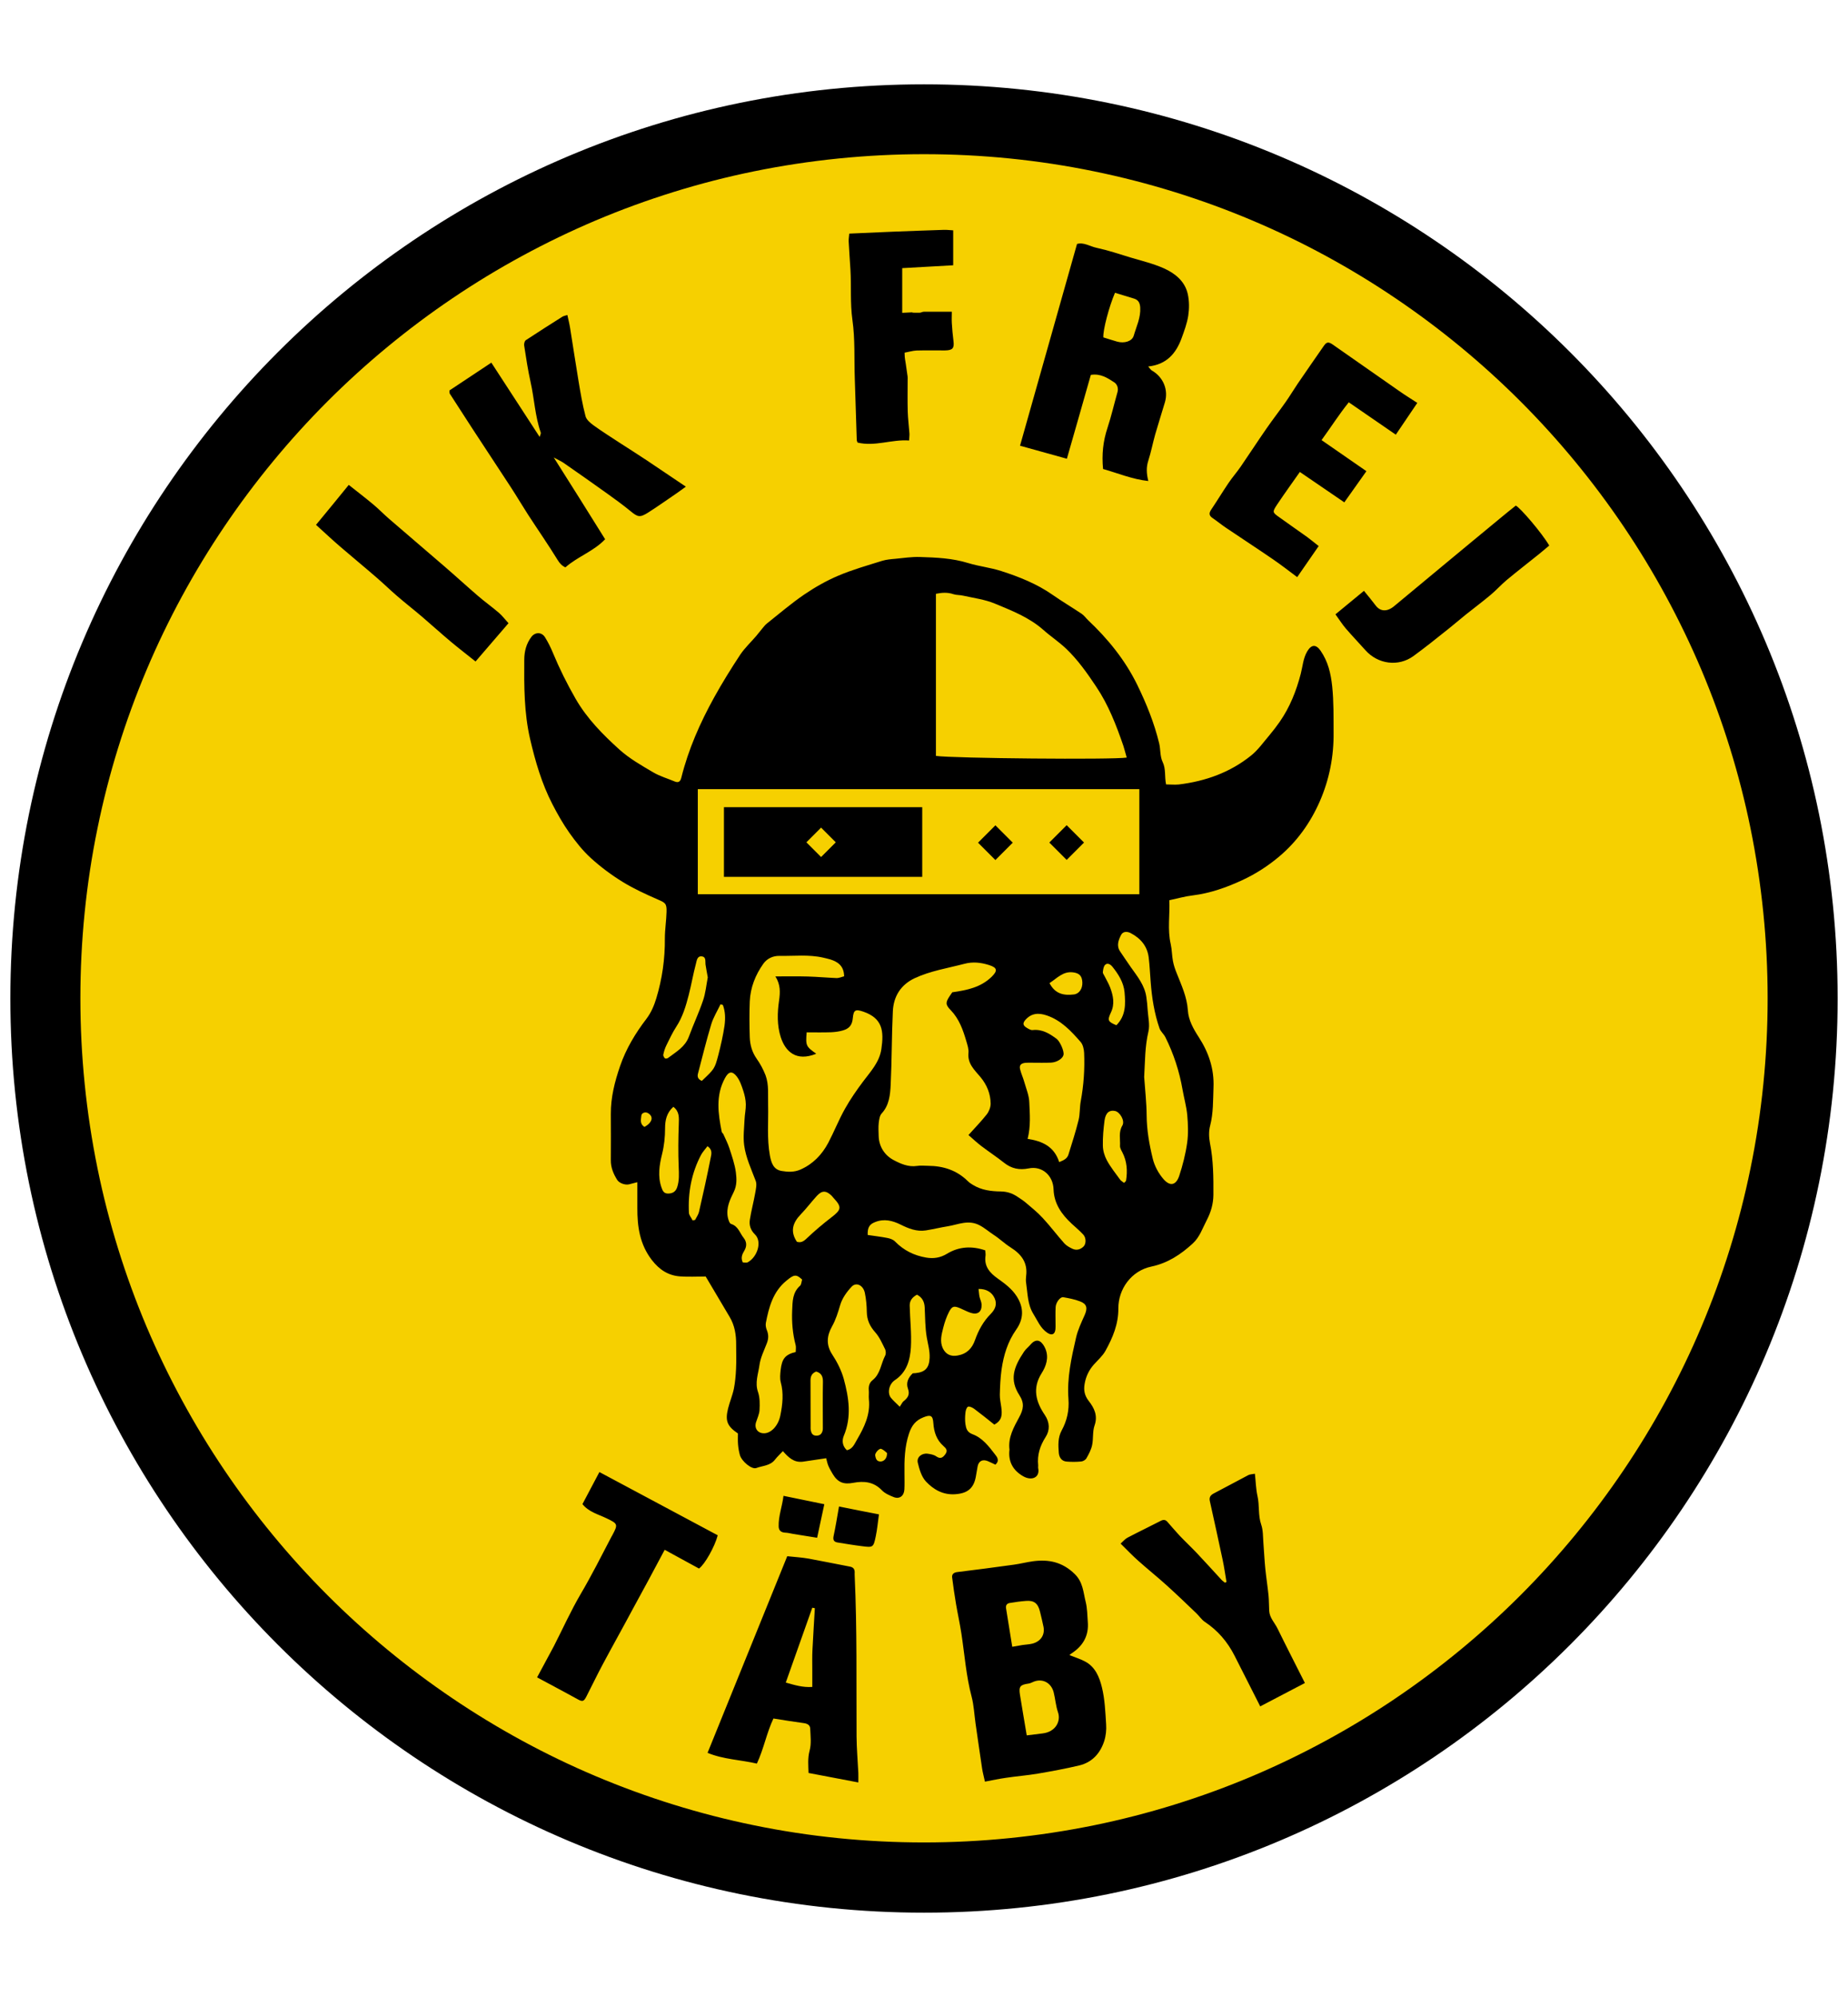
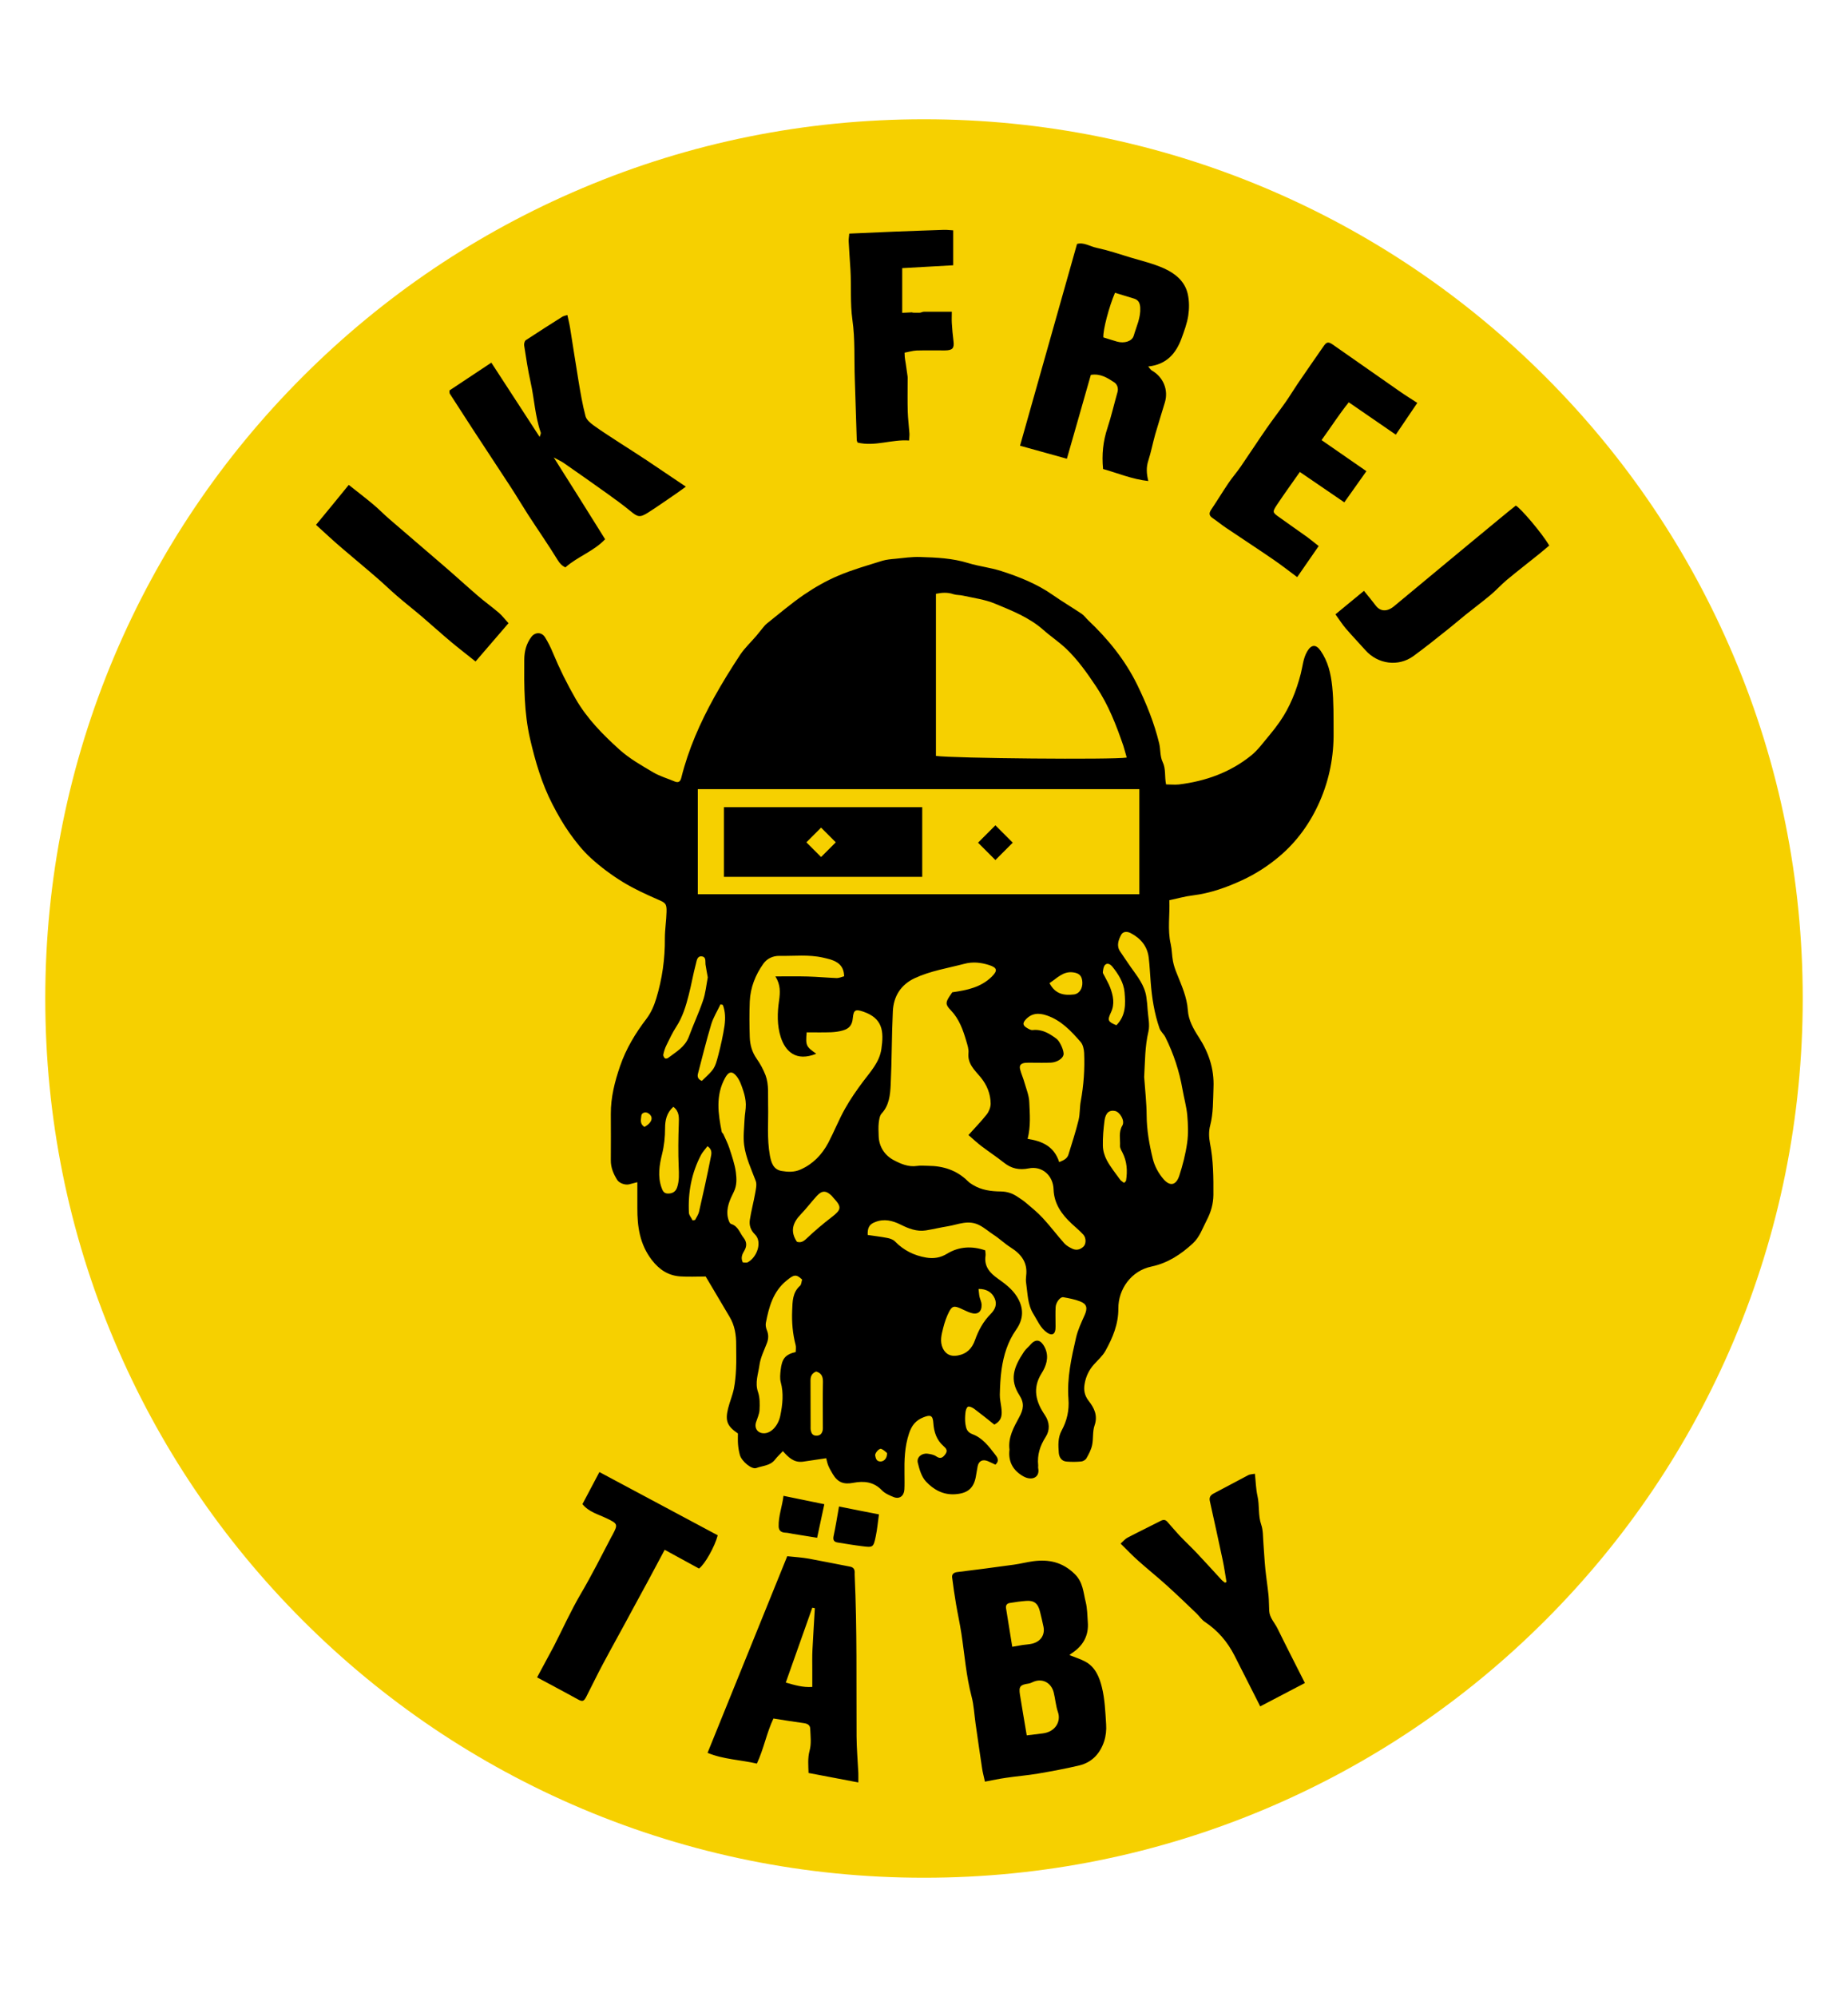
<svg xmlns="http://www.w3.org/2000/svg" version="1.1" id="Layer_1" x="0px" y="0px" width="500px" height="540px" viewBox="0 0 500 540" enable-background="new 0 0 500 540" xml:space="preserve">
  <g>
    <g>
      <g>
        <path fill="#F6D000" d="M250,507.752c-32.093,0-63.226-6.297-92.545-18.675c-28.305-11.979-53.729-29.104-75.578-50.954     c-21.85-21.85-38.976-47.273-50.955-75.578C18.518,333.253,12.249,302.094,12.249,270c0-32.093,6.296-63.226,18.674-92.545     c11.979-28.305,29.105-53.729,50.955-75.578c21.849-21.85,47.272-38.976,75.578-50.955C186.747,38.518,217.907,32.249,250,32.249     c32.094,0,63.227,6.296,92.545,18.674c28.305,11.979,53.729,29.105,75.578,50.955c21.85,21.849,38.976,47.272,50.954,75.578     c12.405,29.292,18.675,60.452,18.675,92.545c0,32.094-6.297,63.226-18.675,92.545c-11.979,28.305-29.104,53.729-50.954,75.578     s-47.273,38.976-75.578,50.954C313.253,501.455,282.119,507.752,250,507.752z" />
-         <path d="M250,41.692c15.5,0,31,1.548,46.02,4.643c14.646,2.988,29.052,7.469,42.817,13.285     c13.525,5.709,26.571,12.805,38.763,21.049c12.085,8.163,23.477,17.554,33.801,27.878s19.715,21.716,27.878,33.801     c8.244,12.192,15.313,25.237,21.049,38.763c5.816,13.766,10.298,28.172,13.285,42.818c3.068,15.046,4.643,30.519,4.643,46.019     c0,15.5-1.548,31-4.643,46.019c-2.987,14.646-7.469,29.052-13.285,42.817c-5.709,13.526-12.805,26.572-21.049,38.764     c-8.163,12.085-17.554,23.477-27.878,33.801s-21.716,19.715-33.801,27.878c-12.191,8.243-25.237,15.313-38.763,21.049     c-13.766,5.815-28.172,10.298-42.817,13.286c-15.046,3.067-30.52,4.642-46.02,4.642c-15.5,0-30.999-1.547-46.019-4.642     c-14.646-2.988-29.053-7.471-42.818-13.286c-13.525-5.708-26.57-12.806-38.762-21.049c-12.085-8.163-23.477-17.554-33.801-27.878     s-19.715-21.716-27.878-33.801c-8.243-12.191-15.313-25.237-21.049-38.764c-5.815-13.766-10.297-28.171-13.285-42.817     c-3.068-15.045-4.642-30.519-4.642-46.019c0-15.5,1.547-30.999,4.642-46.019c2.988-14.646,7.47-29.052,13.285-42.818     c5.709-13.525,12.806-26.571,21.049-38.763c8.164-12.085,17.554-23.477,27.878-33.801s21.715-19.715,33.801-27.878     c12.192-8.244,25.237-15.313,38.762-21.049c13.766-5.816,28.172-10.297,42.818-13.285C219.027,43.267,234.5,41.692,250,41.692      M250,22.805C113.464,22.805,2.805,133.49,2.805,270S113.49,517.195,250,517.195S497.195,406.51,497.195,270     S386.537,22.805,250,22.805L250,22.805z" />
      </g>
      <path d="M266.487,481.768c-0.294-1.414-0.613-2.481-0.773-3.602c-0.613-4.028-1.175-8.056-1.761-12.085    c-0.347-2.428-0.454-4.936-1.067-7.283c-1.495-5.629-1.895-11.391-2.774-17.101c-0.4-2.641-0.988-5.281-1.441-7.923    c-0.399-2.428-0.772-4.855-1.067-7.283c-0.079-0.801,0.453-1.28,1.36-1.388c5.123-0.613,10.219-1.306,15.313-2    c1.761-0.24,3.495-0.693,5.256-0.934c4.242-0.561,7.923,0.213,11.231,3.441c2.294,2.24,2.321,4.962,2.988,7.576    c0.427,1.734,0.427,3.574,0.561,5.362c0.32,3.734-1.281,6.51-4.35,8.51c-0.213,0.134-0.373,0.294-0.561,0.454    c-0.053,0.026,0,0.16,0,0.053c1.442,0.588,2.854,1.014,4.163,1.708c2.773,1.44,3.895,4.241,4.562,6.963    c0.8,3.228,0.934,6.643,1.146,10.004c0.106,1.521-0.054,3.147-0.533,4.615c-1.093,3.308-3.281,5.709-6.75,6.536    c-3.708,0.881-7.469,1.573-11.231,2.214c-2.827,0.48-5.708,0.694-8.535,1.12C270.328,480.994,268.435,481.394,266.487,481.768z     M315.494,212.109c-0.453-2.214,0-4.162-0.934-6.083c-0.72-1.494-0.534-3.361-0.935-5.042c-1.333-5.496-3.44-10.698-5.923-15.793    c-3.308-6.75-7.922-12.406-13.312-17.501c-0.587-0.56-1.067-1.28-1.76-1.734c-2.589-1.734-5.256-3.308-7.817-5.095    c-4.268-2.988-9.044-4.882-13.952-6.457c-2.881-0.934-5.977-1.254-8.857-2.134c-4.294-1.334-8.67-1.521-13.072-1.654    c-2.214-0.08-4.428,0.267-6.643,0.48c-1.227,0.106-2.48,0.213-3.628,0.56c-3.975,1.254-8.003,2.374-11.818,4.001    c-3.228,1.361-6.323,3.122-9.23,5.095c-3.521,2.401-6.776,5.203-10.11,7.844c-0.454,0.347-0.8,0.827-1.174,1.254    c-0.587,0.694-1.121,1.414-1.708,2.107c-1.44,1.681-3.095,3.228-4.322,5.042c-2.481,3.762-4.855,7.577-7.043,11.525    c-3.815,6.883-6.99,14.059-8.91,21.742c-0.24,0.987-0.694,1.494-1.761,1.067c-1.947-0.828-4.028-1.414-5.842-2.481    c-3.175-1.867-6.456-3.734-9.15-6.162c-4.482-4.055-8.777-8.377-11.872-13.766c-2.294-4.002-4.322-8.057-6.083-12.299    c-0.614-1.494-1.334-2.961-2.188-4.322c-0.907-1.44-2.668-1.414-3.682-0.08c-1.387,1.841-1.921,3.975-1.921,6.216    c-0.053,7.149-0.053,14.299,1.574,21.369c1.414,6.082,3.148,12.032,6.002,17.581c1.387,2.694,2.881,5.336,4.615,7.79    c1.734,2.454,3.655,4.882,5.869,6.883c2.642,2.401,5.549,4.562,8.59,6.429c2.988,1.841,6.216,3.308,9.444,4.722    c2.027,0.88,2.481,1.067,2.401,3.361c-0.053,2.374-0.454,4.775-0.454,7.149c0.053,5.549-0.72,10.964-2.321,16.247    c-0.587,1.921-1.36,3.788-2.642,5.495c-2.988,3.895-5.549,8.137-7.149,12.805c-1.44,4.189-2.534,8.458-2.507,12.966    c0.026,4.162,0.026,8.298,0,12.458c-0.027,2.002,0.693,3.71,1.708,5.336c0.56,0.907,2.134,1.467,3.201,1.228    c0.694-0.16,1.36-0.347,2.268-0.586c0,2.453,0,4.695,0,6.936c-0.027,5.068,0.64,9.844,3.921,14.113    c2.054,2.64,4.456,4.214,7.71,4.428c2.214,0.16,4.455,0.025,6.856,0.025c2.108,3.55,4.269,7.23,6.456,10.885    c1.414,2.349,1.814,4.937,1.788,7.604c0,2.162,0.08,4.322-0.027,6.482c-0.08,1.788-0.24,3.603-0.586,5.363    c-0.374,1.813-1.121,3.548-1.575,5.362c-0.827,3.36-0.24,4.775,2.668,6.749c0,0.935-0.053,1.947,0.027,2.935    s0.24,1.947,0.507,2.907c0.48,1.681,3.201,3.976,4.455,3.495c1.708-0.641,3.762-0.587,5.042-2.268    c0.64-0.827,1.414-1.521,2.134-2.295c1.468,1.654,2.961,3.175,5.416,2.855c2.081-0.294,4.162-0.613,6.296-0.934    c0.16,0.561,0.293,1.36,0.614,2.108c0.32,0.746,0.747,1.466,1.174,2.187c1.36,2.268,2.96,2.854,5.575,2.349    c2.828-0.535,5.496-0.295,7.709,2.026c0.828,0.854,2.055,1.387,3.202,1.841c1.547,0.613,2.775-0.294,2.881-2.027    c0.08-1.414,0.026-2.828,0.026-4.242c-0.053-3.681,0.027-7.309,1.228-10.91c0.72-2.188,1.814-3.576,3.921-4.402    c1.948-0.773,2.535-0.48,2.668,1.601c0.16,2.374,0.88,4.535,2.693,6.136c0.827,0.721,1.255,1.28,0.534,2.268    c-0.667,0.907-1.308,1.36-2.454,0.561c-0.641-0.454-1.548-0.614-2.349-0.72c-1.573-0.188-2.987,0.959-2.64,2.428    c0.426,1.787,1.013,3.814,2.214,5.095c2.028,2.161,4.589,3.655,7.87,3.44c3.229-0.213,4.989-1.467,5.603-4.641    c0.188-0.961,0.32-1.947,0.508-2.908c0.293-1.441,1.333-1.975,2.721-1.414c0.72,0.293,1.439,0.667,2.08,0.96    c1.281-1.12,0.374-2.16-0.08-2.748c-1.681-2.187-3.414-4.481-6.081-5.468c-1.521-0.561-1.763-1.574-1.948-2.774    c-0.134-0.988-0.107-2.001,0-2.988c0.053-0.614,0.267-1.44,0.693-1.681c0.348-0.187,1.2,0.213,1.681,0.561    c1.894,1.413,3.734,2.908,5.442,4.269c2.24-1.148,2.107-2.908,1.894-4.669c-0.134-1.147-0.427-2.294-0.399-3.415    c0.054-2.295,0.16-4.615,0.48-6.883c0.56-3.814,1.653-7.442,3.921-10.671c2.027-2.854,2.188-5.869,0.188-9.018    c-1.335-2.081-3.229-3.468-5.176-4.854c-2.135-1.521-3.709-3.282-3.282-6.163c0.054-0.4-0.025-0.827-0.08-1.44    c-3.573-1.228-7.068-1.067-10.324,0.907c-1.84,1.12-3.682,1.387-5.682,1.04c-3.255-0.56-6.056-1.947-8.404-4.349    c-0.507-0.534-1.387-0.827-2.134-0.961c-1.734-0.346-3.521-0.532-5.255-0.8c-0.08-2.027,0.48-2.907,2.027-3.495    c2.428-0.96,4.669-0.4,6.883,0.694c2.134,1.067,4.349,1.947,6.803,1.573c2-0.319,3.948-0.8,5.95-1.12    c2.827-0.453,5.548-1.868,8.616-0.266c1.415,0.746,2.534,1.76,3.815,2.587c1.574,1.014,2.96,2.374,4.563,3.388    c2.881,1.813,4.668,4.081,4.215,7.684c-0.08,0.667-0.107,1.334,0,2c0.426,2.828,0.373,5.763,1.947,8.298    c1.121,1.787,1.894,3.841,3.761,5.096c1.228,0.825,2.055,0.479,2.215-0.935c0.053-0.48,0.027-0.987,0.027-1.493    c0-1.494-0.054-2.988,0.025-4.482c0.055-1.28,1.228-2.828,2.056-2.695c1.52,0.268,3.094,0.561,4.535,1.121    c1.866,0.693,2.107,1.814,1.252,3.734c-0.88,1.975-1.84,3.976-2.319,6.083c-1.255,5.442-2.481,10.911-2.056,16.567    c0.241,3.067-0.399,5.896-1.84,8.536c-1.041,1.92-0.934,4.002-0.773,6.056c0.106,1.201,0.747,2.241,2.108,2.348    c1.333,0.107,2.667,0.107,3.973-0.025c0.508-0.055,1.148-0.428,1.388-0.855c0.641-1.119,1.282-2.319,1.548-3.574    c0.374-1.761,0.08-3.682,0.667-5.336c0.934-2.667-0.133-4.748-1.574-6.588c-1.173-1.494-1.414-2.988-1.12-4.616    c0.319-1.947,1.147-3.734,2.508-5.255c1.094-1.228,2.374-2.322,3.147-3.734c1.947-3.522,3.495-7.178,3.469-11.419    c-0.027-5.176,3.44-10.19,8.964-11.338c4.428-0.935,7.95-3.281,11.178-6.243c1.867-1.707,2.641-4.135,3.788-6.322    c1.12-2.161,1.761-4.375,1.787-6.803c0.027-4.695,0-9.391-0.933-14.032c-0.294-1.521-0.348-3.229,0.053-4.695    c0.88-3.416,0.773-6.856,0.907-10.324c0.213-5.043-1.308-9.471-4.002-13.633c-1.44-2.213-2.774-4.588-2.935-7.229    c-0.24-3.628-1.733-6.776-3.016-10.031c-0.426-1.041-0.8-2.134-1.013-3.255c-0.293-1.52-0.268-3.121-0.613-4.642    c-0.907-3.948-0.188-7.87-0.374-11.845c2.268-0.48,4.295-1.067,6.377-1.307c4.695-0.587,9.07-2.135,13.338-4.109    c3.628-1.68,6.937-3.815,9.924-6.323c4.883-4.082,8.537-9.203,11.071-14.992c2.589-5.923,3.814-12.192,3.734-18.675    c-0.025-4.135,0.055-8.244-0.373-12.378c-0.373-3.549-1.12-6.75-3.147-9.685c-1.254-1.787-2.481-1.707-3.602,0.16    c-1.121,1.894-1.228,4.028-1.761,6.083c-1.2,4.615-2.935,9.017-5.683,12.965c-0.88,1.254-1.813,2.481-2.801,3.655    c-1.601,1.868-3.042,3.949-4.936,5.469c-5.683,4.588-12.353,6.963-19.581,7.843C317.762,212.243,316.614,212.109,315.494,212.109z     M149.825,123.7c1.254,0.693,2.001,1.014,2.668,1.467c3.948,2.748,7.896,5.496,11.791,8.297c2.107,1.52,4.242,3.041,6.243,4.695    c2.001,1.654,2.561,1.867,4.775,0.48c2.535-1.601,4.989-3.361,7.47-5.042c0.907-0.613,1.787-1.28,2.801-2    c-3.708-2.508-7.149-4.829-10.591-7.123c-2.401-1.601-4.829-3.121-7.256-4.695c-2.401-1.574-4.828-3.095-7.149-4.775    c-0.88-0.641-1.921-1.521-2.161-2.481c-0.827-3.121-1.36-6.349-1.894-9.524c-0.8-4.749-1.494-9.524-2.268-14.272    c-0.187-1.174-0.48-2.321-0.747-3.548c-0.56,0.187-0.987,0.24-1.334,0.454c-3.308,2.081-6.616,4.188-9.897,6.349    c-0.347,0.214-0.534,0.987-0.454,1.467c0.507,3.308,1.014,6.617,1.734,9.871c1.014,4.508,1.201,9.204,2.748,13.632    c0.107,0.294-0.16,0.694-0.293,1.201c-4.429-6.803-8.697-13.366-13.072-20.089c-3.948,2.614-7.683,5.096-11.338,7.523    c0.053,0.4-0.027,0.693,0.106,0.88c2.028,3.148,4.055,6.296,6.109,9.444c3.441,5.255,6.909,10.511,10.351,15.767    c1.601,2.454,3.095,4.988,4.695,7.47c2.668,4.108,5.469,8.137,8.03,12.298c0.56,0.907,1.12,1.521,2.081,1.974    c3.334-2.935,7.683-4.349,10.751-7.604C159.163,138.479,154.654,131.329,149.825,123.7z M288.656,124.046    c2.214-7.737,4.375-15.233,6.481-22.676c2.615-0.427,4.51,0.827,6.351,2.028c0.773,0.507,1.175,1.574,0.854,2.667    c-0.907,3.201-1.654,6.456-2.695,9.63c-1.2,3.602-1.574,7.204-1.2,11.125c4.001,1.121,7.869,2.774,12.244,3.254    c-0.506-2.027-0.586-3.734,0-5.522c0.747-2.321,1.201-4.722,1.867-7.096c0.828-2.881,1.762-5.763,2.615-8.644    c1.015-3.388-0.427-6.855-3.548-8.643c-0.293-0.16-0.48-0.507-0.961-1.067c5.016-0.534,7.551-3.574,9.044-7.683    c0.72-1.974,1.468-4.001,1.787-6.056c0.293-1.921,0.293-3.975-0.133-5.869c-0.774-3.468-3.441-5.576-6.457-6.937    c-2.88-1.28-6.001-2.027-9.043-2.935c-3.041-0.933-6.082-1.947-9.178-2.614c-1.786-0.374-3.468-1.574-5.281-1.04    c-5.176,18.274-10.271,36.362-15.42,54.556C280.306,121.726,284.281,122.846,288.656,124.046z M212.998,420.809    c-7.229,17.821-14.352,35.401-21.556,53.169c4.295,1.788,8.884,1.868,13.339,2.908c1.867-3.976,2.641-8.323,4.481-12.192    c2.935,0.454,5.603,0.907,8.27,1.255c0.987,0.133,1.654,0.587,1.681,1.493c0.08,1.975,0.347,4.082-0.16,5.922    c-0.56,2.082-0.347,4.029-0.293,6.057c4.508,0.854,8.857,1.681,13.472,2.562c0-1.095,0.026-1.841,0-2.562    c-0.16-3.281-0.454-6.589-0.48-9.871c-0.08-14.486,0.16-28.998-0.507-43.483c-0.026-0.321,0-0.668,0-0.987    c-0.026-0.881-0.454-1.308-1.334-1.468c-3.681-0.694-7.363-1.468-11.044-2.135C216.92,421.129,214.972,421.022,212.998,420.809z     M364.928,108.787c4.481,3.095,8.563,5.869,12.725,8.75c1.922-2.855,3.789-5.576,5.816-8.59c-1.707-1.121-3.281-2.081-4.802-3.148    c-6.03-4.188-12.031-8.404-18.061-12.618c-1.147-0.801-1.681-0.748-2.428,0.346c-2.375,3.415-4.749,6.83-7.097,10.271    c-1.094,1.627-2.107,3.308-3.229,4.909c-1.681,2.401-3.494,4.722-5.176,7.149c-2.373,3.415-4.641,6.91-6.988,10.324    c-1.067,1.547-2.295,2.935-3.335,4.482c-1.601,2.374-3.068,4.802-4.668,7.176c-0.668,0.987-0.534,1.627,0.426,2.268    c1.28,0.881,2.481,1.868,3.762,2.721c4.188,2.828,8.431,5.576,12.618,8.457c2.188,1.494,4.296,3.148,6.483,4.775    c2.027-2.935,3.868-5.602,5.815-8.403c-1.173-0.907-2.107-1.708-3.095-2.428c-2.534-1.814-5.096-3.575-7.604-5.389    c-1.813-1.28-1.867-1.387-0.613-3.308c2.028-3.042,4.161-5.976,6.216-8.911c4.082,2.774,7.978,5.442,12.031,8.217    c2.055-2.908,3.976-5.603,5.977-8.43c-4.082-2.828-8.004-5.549-12.138-8.403C360.072,115.563,362.261,112.095,364.928,108.787z     M331.848,427.799c-0.16,0.053-0.294,0.106-0.453,0.16c-0.295-0.268-0.641-0.48-0.907-0.773c-2.215-2.402-4.429-4.855-6.67-7.23    c-1.548-1.627-3.174-3.147-4.722-4.775c-1.12-1.2-2.161-2.454-3.255-3.682c-0.507-0.586-1.067-0.613-1.761-0.266    c-2.987,1.547-6.029,2.987-9.017,4.561c-0.668,0.348-1.175,0.987-1.868,1.602c1.708,1.681,3.202,3.254,4.802,4.668    c2.509,2.241,5.149,4.349,7.657,6.616c2.747,2.481,5.415,5.042,8.083,7.603c0.773,0.748,1.387,1.708,2.268,2.295    c3.495,2.321,6.109,5.389,8.003,9.098c2.295,4.535,4.589,9.043,6.964,13.738c4.214-2.214,8.243-4.321,12.084-6.322    c-2.533-5.042-5.015-9.844-7.389-14.699c-0.774-1.602-2.161-2.907-2.268-4.802c-0.08-1.415-0.054-2.828-0.188-4.216    c-0.239-2.374-0.613-4.722-0.854-7.069c-0.24-2.374-0.347-4.775-0.533-7.149c-0.133-1.627-0.054-3.361-0.587-4.882    c-0.881-2.535-0.428-5.202-1.014-7.764c-0.427-1.894-0.454-3.867-0.694-6.002c-0.72,0.133-1.333,0.133-1.787,0.373    c-3.121,1.627-6.216,3.334-9.364,4.962c-0.96,0.507-1.28,1.12-1.013,2.188c1.173,5.256,2.32,10.511,3.44,15.767    C331.234,423.798,331.5,425.798,331.848,427.799z M244.745,95.368c1.174-0.214,2.188-0.534,3.228-0.587    c2.561-0.08,5.148,0,7.71-0.026c2.054-0.027,2.533-0.587,2.295-2.508c-0.215-1.627-0.348-3.255-0.454-4.909    c-0.054-0.96,0-1.921,0-3.042c-2.775,0-5.148,0-7.55,0c-0.4,0-0.801,0.267-1.174,0.267c-4.695,0.027,1.174-0.267-4.695,0.027    c0-4.028,0-8.056,0-12.085c4.508-0.24,9.097-0.507,13.793-0.774c0-3.201,0-6.215,0-9.443c-0.935-0.053-1.734-0.16-2.535-0.133    c-4.455,0.133-8.91,0.32-13.392,0.48c-4.028,0.16-8.057,0.347-12.191,0.534c-0.081,0.854-0.187,1.494-0.161,2.134    c0.134,2.535,0.321,5.096,0.48,7.63c0.267,4.508-0.107,9.017,0.533,13.579c0.748,5.202,0.454,10.564,0.641,15.847    c0.187,5.522,0.347,11.071,0.533,16.593c0,0.24,0.134,0.454,0.214,0.72c4.722,1.147,9.204-0.907,13.953-0.56    c0.026-0.854,0.133-1.414,0.08-1.974c-0.134-1.974-0.401-3.921-0.454-5.896c-0.08-2.748-0.027-5.468-0.027-8.217    c0-0.586,0.054-1.04-0.08-1.707C244.745,95.794,244.825,97.662,244.745,95.368z M179.838,419.075    c3.121,1.707,6.269,3.415,9.284,5.068c1.574-1.12,4.269-5.923,5.069-8.99c-10.591-5.655-21.235-11.338-32.013-17.101    c-1.654,3.095-3.122,5.896-4.588,8.67c1.708,2.135,4.268,2.748,6.536,3.842c3.068,1.468,3.122,1.628,1.547,4.563    c-0.08,0.133-0.16,0.293-0.24,0.426c-2.722,5.203-5.363,10.458-8.351,15.527c-2.641,4.509-4.802,9.311-7.203,14.006    c-0.267,0.507-0.534,0.986-0.8,1.493c-1.228,2.295-2.454,4.563-3.762,6.99c2.481,1.333,4.775,2.561,7.069,3.788    c1.308,0.693,2.588,1.388,3.869,2.107c1.334,0.747,1.707,0.667,2.428-0.773c1.494-2.908,2.908-5.869,4.455-8.75    c2.588-4.855,5.282-9.631,7.87-14.486C173.969,430.093,176.85,424.678,179.838,419.075z M361.326,166.117    c1.095,1.521,1.867,2.748,2.828,3.868c1.707,1.974,3.521,3.868,5.282,5.842c3.388,3.789,8.91,4.535,12.991,1.574    c1.521-1.121,3.015-2.241,4.51-3.415c1.733-1.361,3.44-2.721,5.175-4.109c1.521-1.227,2.988-2.481,4.509-3.708    c2.241-1.787,4.535-3.495,6.723-5.336c1.494-1.254,2.802-2.721,4.295-3.975c2.882-2.401,5.869-4.695,8.777-7.043    c0.934-0.747,1.841-1.547,2.748-2.294c-1.921-3.334-7.87-10.271-9.045-10.804c-1.413,1.12-2.748,2.188-4.054,3.281    c-5.257,4.322-10.485,8.67-15.74,13.019c-4.402,3.654-8.777,7.31-13.179,10.938c-1.867,1.521-3.682,1.414-4.909-0.187    c-1.014-1.334-2.081-2.641-3.201-4.001C366.342,161.982,363.807,164.063,361.326,166.117z M85.505,141.92    c2.321,2.108,4.455,4.108,6.696,6.029c3.228,2.774,6.509,5.469,9.737,8.27c1.867,1.601,3.628,3.335,5.495,4.936    c2.215,1.92,4.536,3.708,6.776,5.629c2.615,2.241,5.149,4.535,7.79,6.75c2.108,1.76,4.295,3.441,6.669,5.335    c2.935-3.415,5.896-6.856,8.911-10.351c-0.934-1.014-1.681-2.027-2.615-2.828c-1.867-1.601-3.868-3.015-5.709-4.615    c-3.041-2.615-6.002-5.336-9.043-7.95c-4.962-4.295-9.978-8.537-14.939-12.832c-1.494-1.281-2.828-2.694-4.349-3.948    c-2.107-1.761-4.321-3.441-6.563-5.229C91.481,134.664,88.6,138.186,85.505,141.92z M211.984,404.482    c-0.347,2.881-1.387,5.47-1.307,8.271c0.027,1.066,0.613,1.627,1.734,1.68c0.721,0.027,1.467,0.214,2.188,0.348    c2.081,0.319,4.135,0.667,6.483,1.04c0.667-3.095,1.281-5.976,1.947-9.07C219.294,405.977,215.879,405.282,211.984,404.482z     M227.004,407.363c-0.534,3.042-0.934,5.549-1.467,8.004c-0.213,1.04,0.08,1.573,1.094,1.733c2.188,0.347,4.349,0.72,6.536,0.987    c3.068,0.4,3.148,0.373,3.788-2.694c0.4-1.894,0.56-3.815,0.854-5.896C234.073,408.777,230.659,408.11,227.004,407.363z" />
    </g>
    <rect x="188.802" y="213.39" fill="#F6D000" width="119.462" height="28.412" />
    <path fill="#F6D000" d="M304.85,204.853c-0.347-1.174-0.587-2.188-0.907-3.174c-1.92-5.576-4.027-11.045-7.337-15.98   c-2.453-3.681-4.988-7.283-8.188-10.324c-1.948-1.84-4.216-3.334-6.217-5.122c-3.815-3.335-8.483-5.149-13.046-7.043   c-2.693-1.121-5.682-1.494-8.536-2.134c-0.881-0.213-1.814-0.134-2.641-0.4c-1.628-0.561-3.175-0.427-4.75-0.107   c0,14.726,0,29.292,0,43.832C257.844,205.066,301.088,205.467,304.85,204.853z" />
    <path fill="#F6D000" d="M257.656,268.319c3.949-0.56,7.684-1.307,10.646-4.188c1.654-1.627,1.573-2.454-0.694-3.175   c-2.214-0.693-4.375-0.96-6.749-0.32c-4.482,1.173-9.124,1.894-13.366,3.868c-3.762,1.761-5.736,4.909-5.923,8.963   c-0.32,6.616-0.267,13.233-0.586,19.821c-0.134,2.722-0.374,5.575-2.455,7.817c-0.533,0.587-0.667,1.653-0.774,2.508   c-0.133,1.146-0.053,2.32-0.026,3.468c0.053,3.015,1.681,5.362,4.055,6.615c1.814,0.961,3.975,1.948,6.349,1.575   c0.96-0.16,1.974-0.027,2.987-0.027c4.108,0.027,7.764,1.2,10.751,4.162c0.4,0.4,0.907,0.721,1.388,1.014   c2.322,1.414,4.935,1.734,7.55,1.761c1.761,0.026,3.229,0.561,4.615,1.521c0.667,0.453,1.36,0.88,1.975,1.388   c1.628,1.387,3.309,2.721,4.748,4.295c2.055,2.214,3.843,4.615,5.843,6.855c0.588,0.641,1.44,1.094,2.241,1.468   c1.094,0.48,2.16,0.134,2.961-0.667c0.694-0.72,0.694-2.295-0.054-3.147c-0.987-1.095-2.16-2.028-3.228-3.042   c-2.694-2.508-4.723-5.389-4.855-9.23c-0.106-3.734-3.095-6.429-6.723-5.682c-2.535,0.506-4.643,0.08-6.67-1.521   c-1.974-1.573-4.107-2.961-6.136-4.509c-1.2-0.907-2.294-1.947-3.495-2.987c1.787-2.001,3.469-3.708,4.936-5.575   c0.614-0.774,1.067-1.947,1.067-2.908c-0.025-2.694-1.041-5.122-2.747-7.177c-1.628-1.948-3.549-3.628-3.256-6.535   c0.107-1.014-0.266-2.108-0.56-3.122c-0.906-3.094-1.947-6.082-4.269-8.483c-1.467-1.494-1.36-2.108-0.213-3.841   C257.23,268.906,257.47,268.586,257.656,268.319z" />
    <path fill="#F6D000" d="M228.391,263.998c-0.053-2.801-1.654-3.895-3.735-4.562c-0.614-0.187-1.28-0.32-1.921-0.48   c-3.921-0.907-7.923-0.4-11.871-0.48c-1.734-0.027-3.335,0.72-4.322,2.107c-2.161,3.041-3.521,6.456-3.682,10.218   c-0.133,3.228-0.106,6.482,0,9.71c0.08,2.055,0.614,3.975,1.841,5.736c0.987,1.387,1.814,2.934,2.427,4.509   c0.96,2.588,0.614,5.361,0.694,8.057c0.106,4.535-0.347,9.097,0.48,13.632c0.374,1.974,0.934,3.788,3.148,4.188   c1.681,0.293,3.441,0.373,5.123-0.374c3.388-1.494,5.815-4.028,7.523-7.229c1.601-3.041,2.854-6.243,4.535-9.23   c1.44-2.561,3.122-4.988,4.882-7.336c2.055-2.747,4.455-5.257,4.962-8.83c0.694-4.775,0.373-8.271-4.909-10.085   c-2.134-0.721-2.614-0.453-2.828,1.761c-0.16,1.814-0.907,2.827-2.721,3.335c-1.014,0.294-2.081,0.427-3.148,0.48   c-2.214,0.079-4.428,0.026-6.616,0.026c-0.293,3.603-0.187,3.814,2.588,5.788c-5.442,2.216-8.35-0.613-9.604-4.508   c-1.013-3.175-0.933-6.589-0.453-9.817c0.32-2.294,0.427-4.321-0.987-6.589c3.148,0,5.949-0.054,8.75,0.026   c2.641,0.08,5.255,0.32,7.896,0.427C227.138,264.451,227.804,264.131,228.391,263.998z" />
    <path fill="#F6D000" d="M309.571,291.236c0.24,3.468,0.64,6.908,0.667,10.377c0.027,3.975,0.721,7.869,1.654,11.685   c0.48,2.002,1.573,4.027,2.934,5.575c1.762,2.002,3.362,1.627,4.216-0.88c0.96-2.908,1.734-5.949,2.161-8.991   c0.347-2.453,0.24-4.988,0.026-7.468c-0.213-2.322-0.881-4.616-1.28-6.911c-0.854-4.935-2.401-9.657-4.643-14.165   c-0.426-0.854-1.307-1.548-1.601-2.428c-1.387-4.028-2.054-8.244-2.373-12.485c-0.188-2.214-0.268-4.429-0.534-6.616   c-0.373-3.094-2.188-5.202-4.883-6.616c-0.986-0.507-2.107-0.48-2.614,0.534c-0.693,1.36-1.279,2.908-0.239,4.428   c0.96,1.414,1.92,2.855,2.908,4.269c1.76,2.481,3.734,4.882,4.188,8.057c0.16,1.147,0.293,2.294,0.348,3.441   c0.133,1.975,0.64,4.055,0.213,5.896C309.758,282.992,309.812,287.101,309.571,291.236z" />
    <path fill="#F6D000" d="M286.575,314.232c1.361-0.508,2.188-1.015,2.507-2.028c0.961-3.095,1.975-6.216,2.748-9.364   c0.4-1.653,0.268-3.414,0.587-5.095c0.801-4.322,1.095-8.671,0.907-13.046c-0.052-1.014-0.319-2.24-0.959-2.961   c-2.563-2.935-5.23-5.815-9.124-7.149c-2.322-0.801-4.188-0.587-5.763,1.146c-0.827,0.935-0.747,1.548,0.32,2.188   c0.48,0.294,1.094,0.666,1.573,0.613c2.588-0.294,4.562,0.934,6.51,2.374c0.881,0.667,2.081,3.281,1.867,4.321   c-0.187,0.988-1.76,2.028-3.361,2.108c-1.733,0.08-3.495,0.025-5.229,0.025c-0.587,0-1.174-0.025-1.734,0.027   c-1.228,0.134-1.707,0.694-1.413,1.787c0.293,1.175,0.826,2.295,1.146,3.468c0.507,1.788,1.281,3.603,1.333,5.443   c0.135,3.175,0.428,6.402-0.453,9.87C281.934,308.549,285.215,309.963,286.575,314.232z" />
    <path fill="#F6D000" d="M191.496,264.291c-0.214-1.28-0.454-2.401-0.614-3.521c-0.106-0.854,0.24-2.054-1.067-2.161   c-1.227-0.106-1.307,1.228-1.521,1.975c-0.747,2.801-1.227,5.656-1.947,8.457c-0.774,3.015-1.654,5.976-3.388,8.617   c-1.014,1.574-1.814,3.282-2.641,4.962c-0.4,0.8-0.667,1.681-0.854,2.535c-0.08,0.293,0.187,0.773,0.427,1.013   c0.133,0.134,0.667,0.081,0.88-0.105c2.134-1.627,4.562-2.936,5.603-5.71c1.2-3.281,2.694-6.429,3.814-9.737   C190.909,268.586,191.096,266.345,191.496,264.291z" />
    <path fill="#F6D000" d="M304.13,319.86c0.32-0.347,0.506-0.453,0.533-0.587c0.427-2.641,0.268-5.229-0.987-7.656   c-0.293-0.56-0.668-1.2-0.641-1.76c0.107-1.842-0.453-3.709,0.641-5.523c0.747-1.28-0.668-3.655-2.001-3.922   c-1.521-0.32-2.534,0.48-2.827,2.562c-0.294,2.268-0.508,4.589-0.454,6.856c0.027,1.334,0.454,2.774,1.094,3.948   c1.014,1.867,2.375,3.547,3.629,5.282C303.328,319.327,303.703,319.514,304.13,319.86z" />
    <path fill="#F6D000" d="M195.578,271.734c-0.213-0.054-0.427-0.107-0.64-0.16c-0.854,1.813-1.948,3.548-2.508,5.416   c-1.334,4.428-2.428,8.91-3.602,13.391c-0.24,0.961,0.213,1.548,1.067,1.896c3.388-3.229,3.468-3.202,4.481-7.07   c0.667-2.588,1.254-5.202,1.654-7.87C196.298,275.309,196.245,273.548,195.578,271.734z" />
    <path fill="#F6D000" d="M302.049,277.229c2.614-2.614,2.48-5.789,2.214-8.911c-0.24-2.641-1.654-4.881-3.308-6.936   c-0.508-0.614-1.282-1.094-1.922-0.507c-0.453,0.4-0.561,1.281-0.64,1.948c-0.054,0.347,0.267,0.773,0.454,1.121   c0.506,1.041,1.12,2.027,1.521,3.094c0.826,2.214,1.307,4.456,0.187,6.777C299.567,275.923,299.781,276.296,302.049,277.229z" />
    <path fill="#F6D000" d="M283.961,265.838c1.521,2.988,3.921,3.388,6.59,3.068c1.439-0.16,2.374-1.574,2.294-3.281   c-0.08-1.788-0.881-2.481-2.508-2.694C287.615,262.583,286.015,264.504,283.961,265.838z" />
    <path d="M249.52,237.106c0-6.375,0-12.564,0-18.834c-18.034,0-35.908,0-53.649,0c0,6.349,0,12.512,0,18.834   C213.852,237.106,231.566,237.106,249.52,237.106z" />
    <rect x="266.048" y="224.503" transform="matrix(0.707 -0.707 0.707 0.707 -82.196 257.236)" width="6.639" height="6.639" />
-     <rect x="285.336" y="224.503" transform="matrix(0.707 -0.707 0.707 0.707 -76.55 270.839)" width="6.64" height="6.64" />
    <path d="M273.13,391.997c-0.4,3.202,0.961,5.63,3.682,7.177c2.293,1.334,4.615,0.4,4.081-2.188c-0.053-0.24,0.026-0.508,0-0.747   c-0.293-2.828,0.479-5.256,2.027-7.684c1.147-1.787,1.147-3.895-0.239-5.949c-2.401-3.521-3.415-7.203-0.881-11.231   c1.254-1.975,2.027-4.242,1.067-6.615c-0.32-0.774-0.854-1.654-1.547-2.055c-0.828-0.48-1.734,0-2.401,0.772   c-0.587,0.695-1.335,1.255-1.84,2.002c-2.882,4.296-3.976,7.604-1.255,11.818c1.388,2.161,1.095,3.788-0.054,5.896   C274.304,385.914,272.703,388.689,273.13,391.997z" />
-     <path fill="#F6D000" d="M229.138,392.157c1.547-0.347,2.027-1.653,2.667-2.748c2.001-3.415,3.735-6.908,3.281-11.071   c-0.08-0.827,0.054-1.654-0.026-2.48c-0.08-1.067,0.187-2.001,1.041-2.668c2.134-1.707,2.241-4.429,3.388-6.616   c0.24-0.453,0.213-1.228,0-1.708c-0.801-1.6-1.521-3.308-2.695-4.615c-1.467-1.653-2.24-3.333-2.268-5.521   c-0.026-1.707-0.187-3.469-0.534-5.149c-0.453-2.08-2.347-2.96-3.574-1.653c-1.308,1.387-2.535,3.094-3.068,4.882   c-0.613,2.054-1.2,4.028-2.268,5.923c-1.36,2.454-1.627,4.907,0.081,7.522c1.334,2.027,2.48,4.295,3.121,6.59   c1.388,5.096,2.188,10.271,0,15.445C227.724,389.703,227.991,391.09,229.138,392.157z" />
    <path fill="#F6D000" d="M200.966,341.363c0.4,0,0.96,0.16,1.334-0.026c2.641-1.441,3.949-5.603,1.974-7.524   c-1.2-1.174-1.627-2.507-1.387-4.027c0.374-2.401,1.014-4.75,1.44-7.15c0.187-1.094,0.507-2.374,0.133-3.335   c-1.2-3.175-2.668-6.268-3.122-9.657c-0.293-2.24,0-4.588,0.107-6.908c0.053-1.388,0.374-2.748,0.347-4.136   c-0.027-1.2-0.293-2.428-0.667-3.574c-0.454-1.388-0.934-2.855-1.814-3.976c-1.228-1.548-2.188-1.308-3.148,0.453   c-2.587,4.723-1.867,9.657-0.88,14.593c0.053,0.214,0.346,0.374,0.426,0.587c0.56,1.253,1.201,2.48,1.627,3.788   c0.694,2.16,1.467,4.322,1.761,6.536c0.213,1.707,0.32,3.469-0.561,5.282c-1.04,2.082-2.107,4.35-1.627,6.829   c0.133,0.668,0.454,1.708,0.88,1.841c1.948,0.587,2.348,2.428,3.388,3.735c0.827,1.041,0.96,2.188,0.24,3.442   C200.886,339.042,200.326,340.028,200.966,341.363z" />
    <path fill="#F6D000" d="M217.026,346.005c-1.627-1.548-2.241-1.36-4.242,0.294c-3.628,2.96-4.749,7.148-5.576,11.443   c-0.106,0.614,0.027,1.335,0.267,1.922c0.507,1.227,0.481,2.348,0,3.574c-0.747,1.947-1.734,3.895-2,5.923   c-0.32,2.374-1.281,4.722-0.374,7.283c0.507,1.494,0.48,3.227,0.4,4.829c-0.053,1.093-0.586,2.187-0.934,3.28   c-0.534,1.627,0.4,2.962,2.028,3.015c2.054,0.081,4.001-2.107,4.535-4.802c0.613-2.987,0.934-6.003,0.106-9.043   c-0.267-1.016-0.133-2.161-0.026-3.229c0.347-3.122,1.253-4.215,4.082-4.909c0-0.613,0.133-1.307-0.027-1.894   c-0.8-3.042-1.067-6.162-0.934-9.285c0.106-2.453,0.054-4.935,2.188-6.775C216.84,347.232,216.866,346.512,217.026,346.005z" />
    <path fill="#F6D000" d="M264.753,348.539c0.107,0.801,0.133,1.467,0.266,2.107c0.16,0.72,0.535,1.388,0.563,2.107   c0.079,2.001-1.067,2.854-2.963,2.241c-0.986-0.32-1.92-0.854-2.881-1.253c-1.6-0.668-2.135-0.588-2.961,0.986   c-0.693,1.36-1.2,2.828-1.574,4.321c-0.454,1.814-0.986,3.655-0.106,5.55c0.8,1.653,2.188,2.268,3.976,1.947   c2.479-0.427,3.922-1.895,4.722-4.162c0.933-2.641,2.241-5.068,4.268-7.096c1.148-1.175,1.788-2.535,1.067-4.189   C268.408,349.419,266.833,348.486,264.753,348.539z" />
-     <path fill="#F6D000" d="M246.959,371.348c0.16,0,0.48-0.025,0.8-0.052c2.614-0.268,3.655-1.468,3.761-4.136   c0.08-1.92-0.453-3.683-0.772-5.522c-0.454-2.668-0.428-5.389-0.562-8.11c-0.08-1.521-0.64-2.667-2.081-3.44   c-1.227,0.64-2.001,1.6-1.974,2.935c0.08,3.788,0.533,7.576,0.32,11.312c-0.213,3.387-1.094,6.722-4.322,8.856   c-1.68,1.121-2.081,3.574-1.066,4.802c0.613,0.747,1.36,1.387,2.374,2.401c0.454-0.64,0.667-1.227,1.094-1.547   c1.147-0.907,1.681-1.814,1.12-3.362C245.118,373.99,245.651,372.575,246.959,371.348z" />
    <path fill="#F6D000" d="M182.186,299.292c-1.814,1.601-2.241,3.628-2.241,5.763c0,2.4-0.24,4.722-0.827,7.07   c-0.72,2.907-1.2,5.947-0.16,8.936c0.32,0.882,0.587,1.682,1.788,1.682c1.227,0,2.054-0.507,2.454-1.654   c0.614-1.814,0.507-3.681,0.427-5.576c-0.161-3.841-0.107-7.71,0.026-11.551C183.707,302.227,183.866,300.572,182.186,299.292z" />
    <path fill="#F6D000" d="M215.612,335.786c0.987,0.295,1.681,0,2.535-0.8c2.188-2.081,4.482-4.028,6.883-5.868   c2.642-2.027,2.774-2.748,0.454-5.229c-0.16-0.187-0.32-0.4-0.48-0.56c-1.494-1.441-2.614-1.469-4.001,0.053   c-1.494,1.628-2.801,3.389-4.348,4.988C214.492,330.611,213.718,332.959,215.612,335.786z" />
    <path fill="#F6D000" d="M187.388,329.998c0.213-0.026,0.453-0.08,0.667-0.107c0.374-0.72,0.88-1.413,1.067-2.187   c1.121-4.882,2.214-9.791,3.175-14.699c0.187-0.907,0.533-2.135-0.88-3.068c-0.587,0.773-1.254,1.493-1.708,2.294   c-2.614,4.935-3.602,10.244-3.308,15.793C186.48,328.664,187.068,329.331,187.388,329.998z" />
    <path fill="#F6D000" d="M220.815,370.868c-1.414,0.587-1.547,1.601-1.521,2.747c0.027,3.976,0,7.979,0.027,11.953   c0,0.426-0.027,0.826,0.054,1.227c0.16,0.773,0.48,1.387,1.44,1.414c1.014,0.027,1.547-0.48,1.76-1.388   c0.08-0.399,0.054-0.827,0.054-1.228c0-3.975-0.054-7.976,0.026-11.951C222.682,372.176,222.202,371.269,220.815,370.868z" />
    <path fill="#F6D000" d="M174.369,304.734c2.134-1.2,2.535-2.747,1.014-3.708c-0.72-0.48-1.814-0.134-1.867,0.693   C173.435,302.707,173.035,303.881,174.369,304.734z" />
    <path fill="#F6D000" d="M239.996,392.904c-0.374-0.293-0.907-0.88-1.574-1.121c-0.534-0.212-1.761,1.148-1.627,1.813   c0.16,0.748,0.32,1.603,1.441,1.603C239.196,395.199,240.049,394.318,239.996,392.904z" />
    <path fill="#F6D000" d="M277.799,469.256c1.627-0.213,2.987-0.373,4.32-0.533c3.495-0.428,4.963-3.282,4.136-5.71   c-0.613-1.787-0.72-3.628-1.173-5.415c-0.641-2.48-2.882-3.788-5.282-2.908c-0.534,0.188-1.016,0.508-1.548,0.561   c-2.24,0.32-2.642,0.8-2.295,2.987C276.544,461.92,277.185,465.601,277.799,469.256z" />
    <path fill="#F6D000" d="M273.877,445.299c1.04-0.187,1.894-0.347,2.774-0.479s1.813-0.16,2.668-0.373   c2.268-0.588,3.44-2.375,3.015-4.535c-0.267-1.361-0.614-2.695-0.935-4.056c-0.532-2.268-1.6-3.148-3.788-2.962   c-1.467,0.107-2.935,0.32-4.402,0.561c-0.72,0.107-1.146,0.587-1.013,1.414C272.756,438.229,273.29,441.591,273.877,445.299z" />
-     <path fill="#F6D000" d="M298.527,91.233c1.254,0.373,2.48,0.8,3.734,1.147c1.895,0.533,4.029-0.053,4.482-1.601   c0.72-2.481,1.921-4.882,1.76-7.603c-0.08-1.254-0.48-2.055-1.653-2.428c-1.708-0.534-3.441-1.041-5.176-1.574   C300.101,82.803,298.367,89.338,298.527,91.233z" />
+     <path fill="#F6D000" d="M298.527,91.233c1.254,0.373,2.48,0.8,3.734,1.147c1.895,0.533,4.029-0.053,4.482-1.601   c0.72-2.481,1.921-4.882,1.76-7.603c-0.08-1.254-0.48-2.055-1.653-2.428c-1.708-0.534-3.441-1.041-5.176-1.574   C300.101,82.803,298.367,89.338,298.527,91.233" />
    <path fill="#F6D000" d="M220.468,434.868c-0.24-0.054-0.453-0.08-0.693-0.134c-2.375,6.696-4.749,13.393-7.176,20.248   c2.401,0.668,4.615,1.361,7.176,1.175c0-1.654,0-3.042,0-4.455c0-1.921-0.053-3.815,0.053-5.735   C220.015,442.284,220.255,438.576,220.468,434.868z" />
    <rect x="219.391" y="224.958" transform="matrix(0.707 -0.707 0.707 0.707 -95.975 223.833)" fill="#F6D000" width="5.622" height="5.622" />
  </g>
</svg>